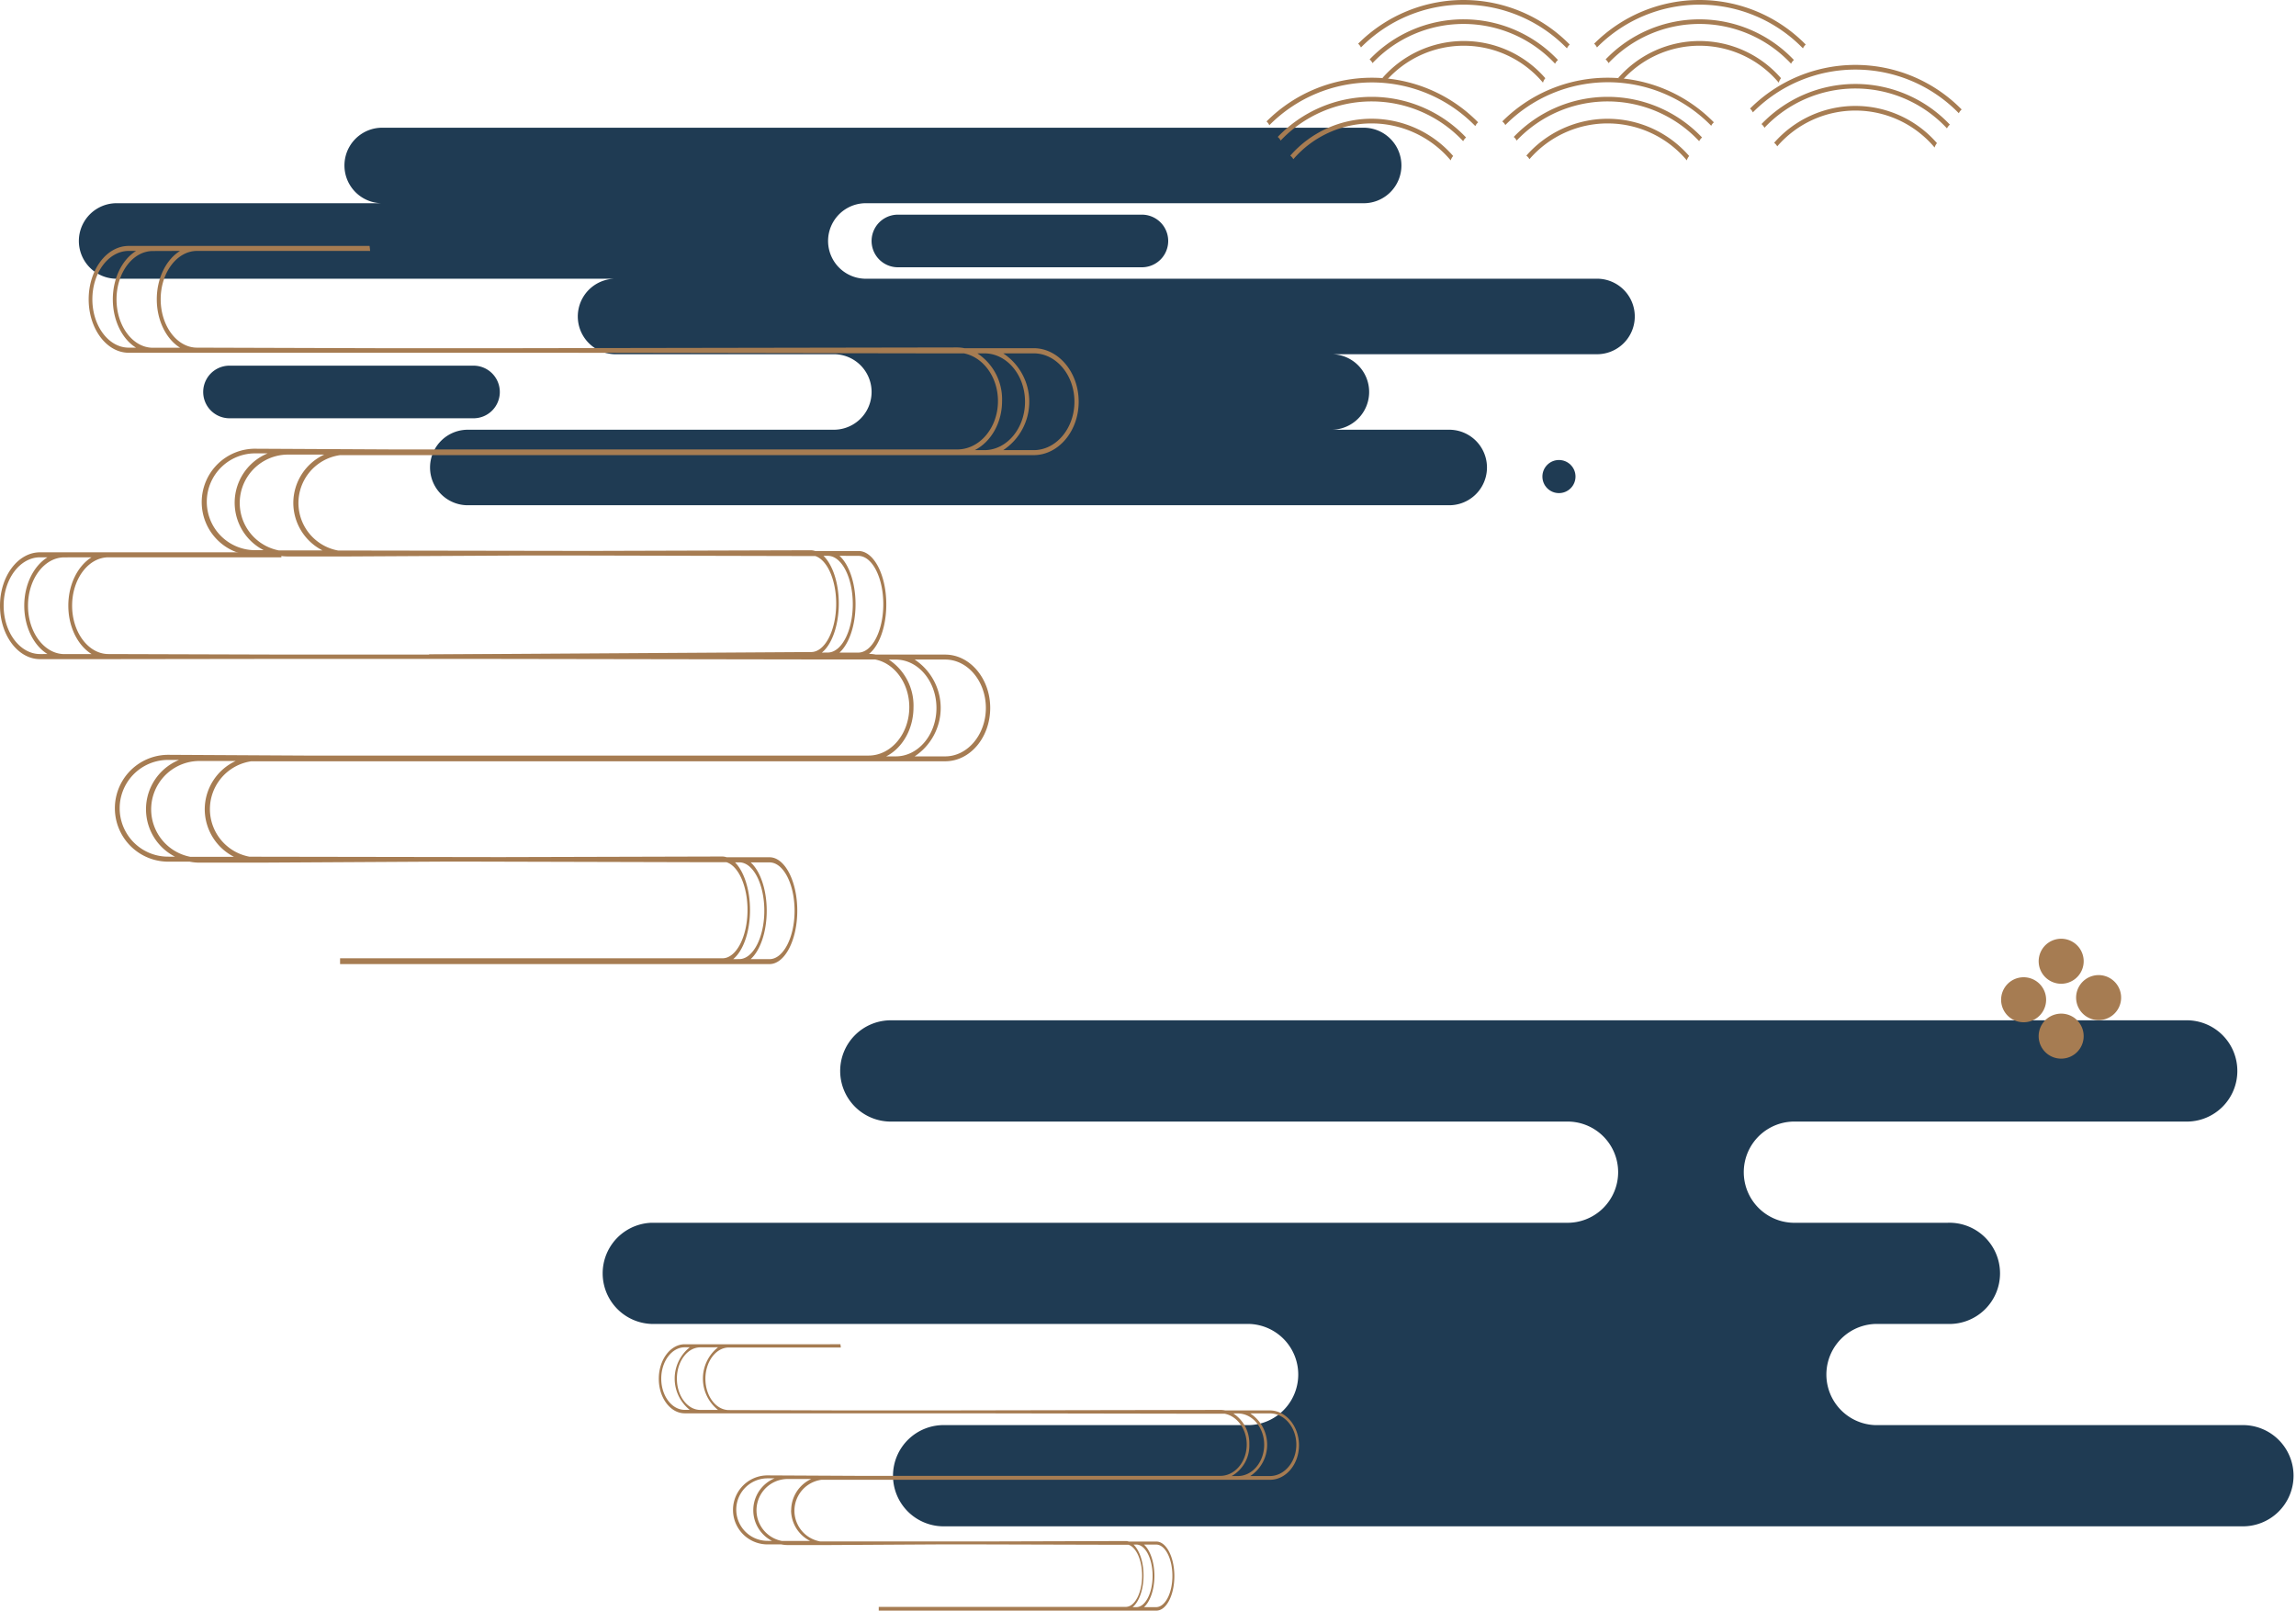
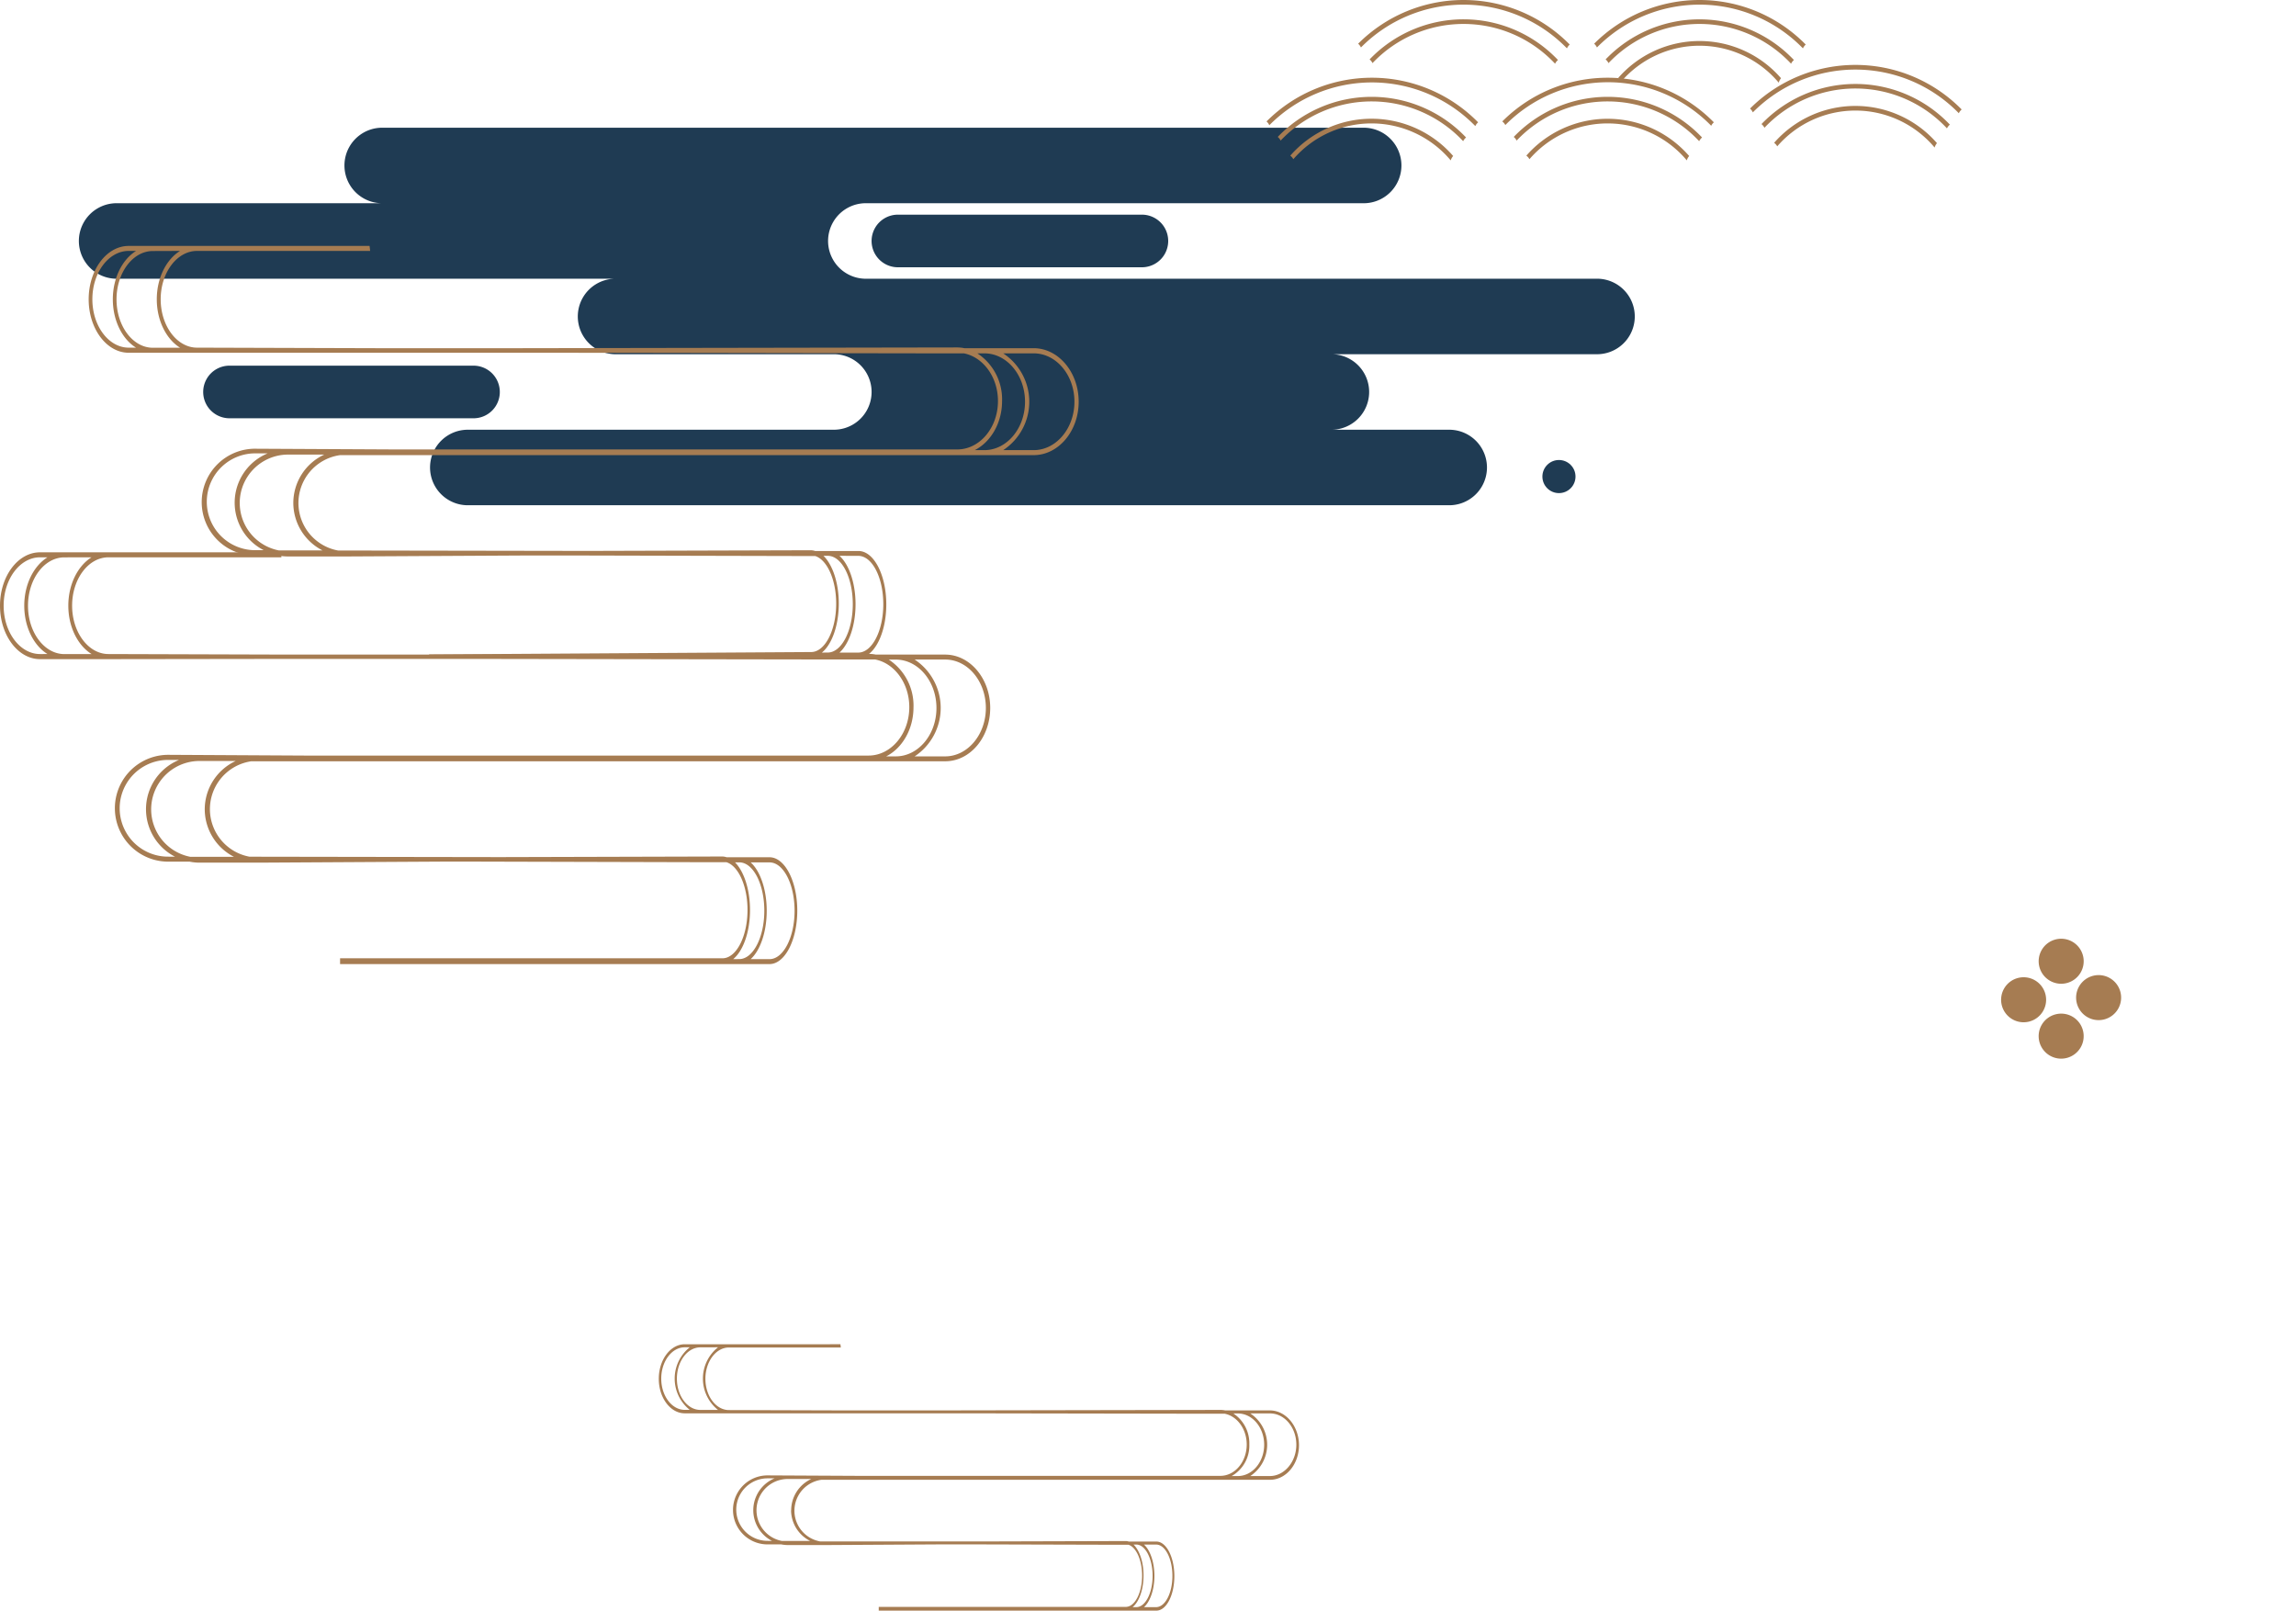
<svg xmlns="http://www.w3.org/2000/svg" fill="#000000" height="322.1" preserveAspectRatio="xMidYMid meet" version="1" viewBox="0.0 -0.0 459.1 322.1" width="459.1" zoomAndPan="magnify">
  <g data-name="14.Asian Geometric Shape Element - Cloud Line">
    <g id="change1_1">
      <path d="M319.06,55.73H173.13a7.55,7.55,0,0,1,0-15.1H272.4a7.55,7.55,0,1,0,0-15.09H76.15a7.55,7.55,0,0,0,0,15.09H23.32a7.55,7.55,0,0,0,0,15.1h99.49a7.55,7.55,0,0,0,0,15.09h43.92a7.55,7.55,0,1,1,0,15.1H93.54a7.55,7.55,0,0,0,0,15.1H289.78a7.55,7.55,0,1,0,0-15.1H266.22a7.55,7.55,0,0,0,0-15.1h52.84a7.55,7.55,0,1,0,0-15.09Z" fill="#1f3b53" />
    </g>
    <g id="change1_2">
      <path d="M179.54,42.92a5.26,5.26,0,1,0,0,10.52h48.79a5.26,5.26,0,0,0,0-10.52Z" fill="#1f3b53" />
    </g>
    <g id="change1_3">
      <path d="M99.94,78.37a5.26,5.26,0,0,0-5.26-5.26H45.89a5.26,5.26,0,1,0,0,10.52H94.68A5.25,5.25,0,0,0,99.94,78.37Z" fill="#1f3b53" />
    </g>
    <g id="change1_4">
      <circle cx="311.72" cy="95.28" fill="#1f3b53" r="3.31" transform="rotate(-45 311.726 95.279)" />
    </g>
    <g id="change2_2">
      <path d="M206.69,69.62H192.85a7.84,7.84,0,0,0-1.45-.15l-87.87.15H75.58l-36.19-.11c-4,0-7.26-4.34-7.26-9.67s3.26-9.67,7.26-9.67H74c0-.33-.07-.67-.1-1H25.73c-4.42,0-8,4.79-8,10.68s3.6,10.68,8,10.68h4.85l8.58,0,.23,0,36.45,0h36l73.36.12,7.54,0c3.86.76,6.81,4.74,6.81,9.54,0,5.33-3.65,9.67-8.13,9.67H78.68l-27.34-.14a10.68,10.68,0,1,0,0,21.35H55.6a10.91,10.91,0,0,0,2,.19l10.79,0c.31,0,.63,0,1,0l36.77-.2h6.83l45.35.11,4.66,0c2.38.75,4.2,4.73,4.2,9.53,0,5.33-2.25,9.67-5,9.67l-76.4.48c0,.15,0-.16,0,0s0,.46,0,.68h85.87c3.06,0,5.55-4.79,5.55-10.68s-2.49-10.68-5.55-10.68l-6,0-.14,0H163a3,3,0,0,0-.89-.15l-44.38.13h0l-50.13-.08A9.66,9.66,0,0,1,68,91H206.69c4.95,0,9-4.79,9-10.68S211.64,69.62,206.69,69.62ZM36,50.17c-2.74,1.7-4.65,5.39-4.65,9.67s1.92,8,4.67,9.69l-5.46,0c-4,0-7.26-4.34-7.26-9.67s3.25-9.67,7.26-9.67ZM25.73,69.51c-4,0-7.26-4.34-7.26-9.67s3.25-9.67,7.26-9.67h1.48c-2.74,1.7-4.65,5.39-4.65,9.67s1.91,8,4.65,9.68ZM51.34,110a9.68,9.68,0,1,1,0-19.35h2.17A10.67,10.67,0,0,0,52.72,110Zm113,20.48c2-1.62,3.38-5.42,3.38-9.82,0-4.16-1.25-7.76-3.06-9.53h.86c2.78,0,5,4.34,5,9.67s-2.25,9.67-5,9.67Zm7.28-19.34c2.78,0,5,4.34,5,9.67s-2.25,9.67-5,9.67h-3.76c1.89-1.7,3.21-5.39,3.21-9.67s-1.32-8-3.22-9.68ZM58.65,100.54a10.68,10.68,0,0,0,5.84,9.51l-8.74,0a9.67,9.67,0,0,1,1.84-19.16h7.25A10.68,10.68,0,0,0,58.65,100.54ZM194.91,90c3.21-1.63,5.46-5.42,5.46-9.82a11,11,0,0,0-4.94-9.53h1.4c4.48,0,8.13,4.33,8.13,9.67S201.31,90,196.83,90Zm11.78,0H200.6a11.59,11.59,0,0,0,0-19.35h6.1c4.49,0,8.14,4.33,8.14,9.67S211.18,90,206.69,90Z" fill="#a67c52" />
    </g>
    <g id="change2_3">
      <path d="M189,130.88H175.14a7.86,7.86,0,0,0-1.46-.15l-87.86.15H57.87l-36.19-.11c-4,0-7.26-4.34-7.26-9.67s3.25-9.67,7.26-9.67H56.27c0-.34-.07-.67-.1-1H8c-4.42,0-8,4.79-8,10.68s3.6,10.68,8,10.68h4.85l8.58,0,.23,0,36.45-.05h36l73.36.12,7.54,0c3.85.76,6.81,4.74,6.81,9.53,0,5.34-3.65,9.68-8.14,9.68H61l-27.35-.15a10.68,10.68,0,0,0,0,21.36h4.27a10.1,10.1,0,0,0,2,.2l10.79,0c.31,0,.63,0,.95,0l36.76-.21h6.84l45.35.12,4.65,0c2.39.76,4.21,4.74,4.21,9.54,0,5.33-2.25,9.67-5,9.67H68c0,.16,0,.32,0,.47s0,.46,0,.69h85.87c3.06,0,5.55-4.79,5.55-10.68s-2.49-10.68-5.55-10.68l-6,0-.14,0H145.3a3,3,0,0,0-.89-.15l-44.38.12h0l-50.13-.08a9.67,9.67,0,0,1,.35-19.08H189c5,0,9-4.79,9-10.67S193.93,130.88,189,130.88ZM18.3,111.43c-2.73,1.7-4.64,5.39-4.64,9.67s1.92,8,4.67,9.68H12.87c-4,0-7.27-4.34-7.27-9.67s3.26-9.67,7.27-9.67ZM8,130.77c-4,0-7.27-4.34-7.27-9.67S4,111.43,8,111.43H9.49c-2.73,1.7-4.64,5.39-4.64,9.67s1.91,8,4.65,9.67Zm25.6,40.51a9.67,9.67,0,1,1,0-19.34H35.8a10.66,10.66,0,0,0-.8,19.35Zm113,20.49c2-1.63,3.37-5.42,3.37-9.82,0-4.16-1.24-7.77-3-9.53h.86c2.77,0,5,4.34,5,9.67s-2.26,9.67-5,9.67Zm7.28-19.34c2.77,0,5,4.34,5,9.67s-2.26,9.67-5,9.67H150.1c1.89-1.7,3.21-5.39,3.21-9.67s-1.32-8-3.22-9.68ZM40.94,161.8a10.7,10.7,0,0,0,5.84,9.51l-8.74,0a9.67,9.67,0,0,1,1.84-19.16h7.25A10.68,10.68,0,0,0,40.94,161.8ZM177.2,151.23c3.21-1.63,5.46-5.42,5.46-9.83a11,11,0,0,0-4.94-9.52h1.4c4.48,0,8.13,4.34,8.13,9.68s-3.65,9.67-8.13,9.67Zm11.78,0h-6.09a11.6,11.6,0,0,0,0-19.36H189c4.49,0,8.13,4.34,8.13,9.68S193.47,151.23,189,151.23Z" fill="#a67c52" />
    </g>
    <g id="change1_5">
-       <path d="M448.17,284.94H375a10.12,10.12,0,0,1,0-20.23h14.48a10.12,10.12,0,1,0,0-20.23h-31a10.12,10.12,0,0,1,0-20.23h78.78a10.11,10.11,0,0,0,10.11-10.11h0A10.11,10.11,0,0,0,437.31,204H178.13A10.12,10.12,0,0,0,168,214.14h0a10.12,10.12,0,0,0,10.12,10.11h135a10.12,10.12,0,1,1,0,20.23H130.31a10.12,10.12,0,0,0,0,20.23H249.79a10.12,10.12,0,0,1,0,20.23H189a10.12,10.12,0,1,0,0,20.23H448.17a10.12,10.12,0,1,0,0-20.23Z" fill="#1f3b53" />
-     </g>
+       </g>
    <g id="change2_4">
      <path d="M424,198.38a4.5,4.5,0,1,0-3.28,5.45A4.5,4.5,0,0,0,424,198.38Z" fill="#a67c52" />
    </g>
    <g id="change2_5">
      <path d="M411.06,202.8a4.5,4.5,0,1,0,5.45,3.28A4.49,4.49,0,0,0,411.06,202.8Z" fill="#a67c52" />
    </g>
    <g id="change2_6">
      <path d="M409,198.8a4.5,4.5,0,1,0-3.28,5.46A4.5,4.5,0,0,0,409,198.8Z" fill="#a67c52" />
    </g>
    <g id="change2_7">
      <path d="M413.23,196.56a4.5,4.5,0,1,0-5.45-3.28A4.5,4.5,0,0,0,413.23,196.56Z" fill="#a67c52" />
    </g>
    <g id="change2_8">
      <path d="M253.92,282H245a4.92,4.92,0,0,0-.94-.1l-56.81.1H169.15l-23.4-.07c-2.59,0-4.7-2.81-4.7-6.25s2.11-6.26,4.7-6.26h22.37c0-.21-.05-.43-.07-.65H136.92c-2.86,0-5.19,3.1-5.19,6.91s2.33,6.9,5.19,6.9h8.83l23.57,0h23.26l47.43.08h4.88c2.49.49,4.4,3.06,4.4,6.16,0,3.45-2.36,6.26-5.26,6.26H171.15l-17.68-.09a6.9,6.9,0,1,0,0,13.8h2.76a6.88,6.88,0,0,0,1.29.13l7,0c.21,0,.41,0,.62,0l23.77-.14h4.42l29.32.08h3c1.54.49,2.72,3.07,2.72,6.17,0,3.45-1.46,6.25-3.25,6.25H175.71v.31c0,.15,0,.3,0,.44h55.52c2,0,3.59-3.1,3.59-6.9s-1.61-6.91-3.59-6.91h-5.53a1.91,1.91,0,0,0-.58-.1l-28.69.08h0l-32.41,0a6.24,6.24,0,0,1,.23-12.33h89.69c3.2,0,5.8-3.1,5.8-6.91S257.12,282,253.92,282ZM143.57,269.38a8,8,0,0,0,0,12.52h-3.53c-2.59,0-4.69-2.81-4.69-6.25s2.1-6.26,4.69-6.26Zm-6.65,12.51c-2.59,0-4.7-2.81-4.7-6.25s2.11-6.26,4.7-6.26h1a8,8,0,0,0,0,12.51Zm16.55,26.19a6.25,6.25,0,1,1,0-12.5h1.41a6.9,6.9,0,0,0-.51,12.51Zm73,13.25c1.29-1.05,2.19-3.5,2.19-6.35,0-2.69-.81-5-2-6.16h.56c1.79,0,3.25,2.81,3.25,6.26s-1.46,6.25-3.25,6.25Zm4.71-12.51c1.8,0,3.25,2.81,3.25,6.26s-1.45,6.25-3.25,6.25h-2.43c1.22-1.1,2.08-3.49,2.08-6.25s-.86-5.17-2.09-6.26Zm-73-6.87A6.92,6.92,0,0,0,162,308.1h-5.65a6.25,6.25,0,0,1,1.19-12.39h4.68A6.91,6.91,0,0,0,158.2,302Zm88.1-6.83a7,7,0,0,0,3.53-6.36,7.13,7.13,0,0,0-3.19-6.15h.9c2.9,0,5.26,2.81,5.26,6.25s-2.36,6.26-5.26,6.26Zm7.62,0H250a7.49,7.49,0,0,0,0-12.52h3.95c2.9,0,5.26,2.81,5.26,6.25S256.82,295.12,253.92,295.12Z" fill="#a67c52" />
    </g>
  </g>
  <g data-name="13.Asian Geometric Shape Element - Flower 2" fill="#a67c52" id="change2_1">
    <path d="M295,25.21a2.08,2.08,0,0,1,.56-.75,29.76,29.76,0,0,0-42.31-.18,2.21,2.21,0,0,1,.56.76,28.86,28.86,0,0,1,41.19.17Z" />
    <path d="M293.15,27.49a26,26,0,0,0-37.66-.11,2.16,2.16,0,0,1,.58.73,25.05,25.05,0,0,1,36.5.12A2.29,2.29,0,0,1,293.15,27.49Z" />
    <path d="M290.57,31.19A21.59,21.59,0,0,0,258,31.12a2.18,2.18,0,0,1,.61.71,20.66,20.66,0,0,1,31.47.24A2.34,2.34,0,0,1,290.57,31.19Z" />
    <path d="M313.32,9.67a2.21,2.21,0,0,1,.56-.76,29.77,29.77,0,0,0-42.31-.17,2.17,2.17,0,0,1,.56.75,28.84,28.84,0,0,1,41.19.18Z" />
    <path d="M311.53,12a26,26,0,0,0-37.67-.12,2.08,2.08,0,0,1,.58.74,25.06,25.06,0,0,1,36.51.12A2.08,2.08,0,0,1,311.53,12Z" />
-     <path d="M309,15.64a21.59,21.59,0,0,0-32.56-.06,2.08,2.08,0,0,1,.61.71,20.68,20.68,0,0,1,31.48.24A2.19,2.19,0,0,1,309,15.64Z" />
    <path d="M342.14,25.21a2.08,2.08,0,0,1,.56-.75,29.76,29.76,0,0,0-42.31-.18A2.21,2.21,0,0,1,301,25a28.86,28.86,0,0,1,41.19.17Z" />
    <path d="M340.34,27.49a26,26,0,0,0-37.66-.11,2.16,2.16,0,0,1,.58.73,25.05,25.05,0,0,1,36.5.12A2.29,2.29,0,0,1,340.34,27.49Z" />
    <path d="M337.76,31.19a21.6,21.6,0,0,0-32.56-.07,2.1,2.1,0,0,1,.62.71,20.66,20.66,0,0,1,31.47.24A2.34,2.34,0,0,1,337.76,31.19Z" />
    <path d="M360.51,9.67a2.21,2.21,0,0,1,.56-.76,29.77,29.77,0,0,0-42.31-.17,2.17,2.17,0,0,1,.56.75,28.84,28.84,0,0,1,41.19.18Z" />
    <path d="M358.71,12a26,26,0,0,0-37.66-.12,2.19,2.19,0,0,1,.58.74,25.06,25.06,0,0,1,36.51.12A2,2,0,0,1,358.71,12Z" />
    <path d="M356.13,15.64a21.58,21.58,0,0,0-32.55-.06,2.08,2.08,0,0,1,.61.71,20.68,20.68,0,0,1,31.48.24A2.29,2.29,0,0,1,356.13,15.64Z" />
    <path d="M391.68,22.64a2.17,2.17,0,0,1,.57-.75,29.79,29.79,0,0,0-42.32-.18,2.09,2.09,0,0,1,.56.76,28.86,28.86,0,0,1,41.19.17Z" />
    <path d="M389.89,24.92a26,26,0,0,0-37.67-.11,2.13,2.13,0,0,1,.59.74,25,25,0,0,1,36.5.12A2.23,2.23,0,0,1,389.89,24.92Z" />
    <path d="M387.31,28.62a21.6,21.6,0,0,0-32.56-.07,2.21,2.21,0,0,1,.62.71,20.66,20.66,0,0,1,31.47.24A2.27,2.27,0,0,1,387.31,28.62Z" />
  </g>
</svg>